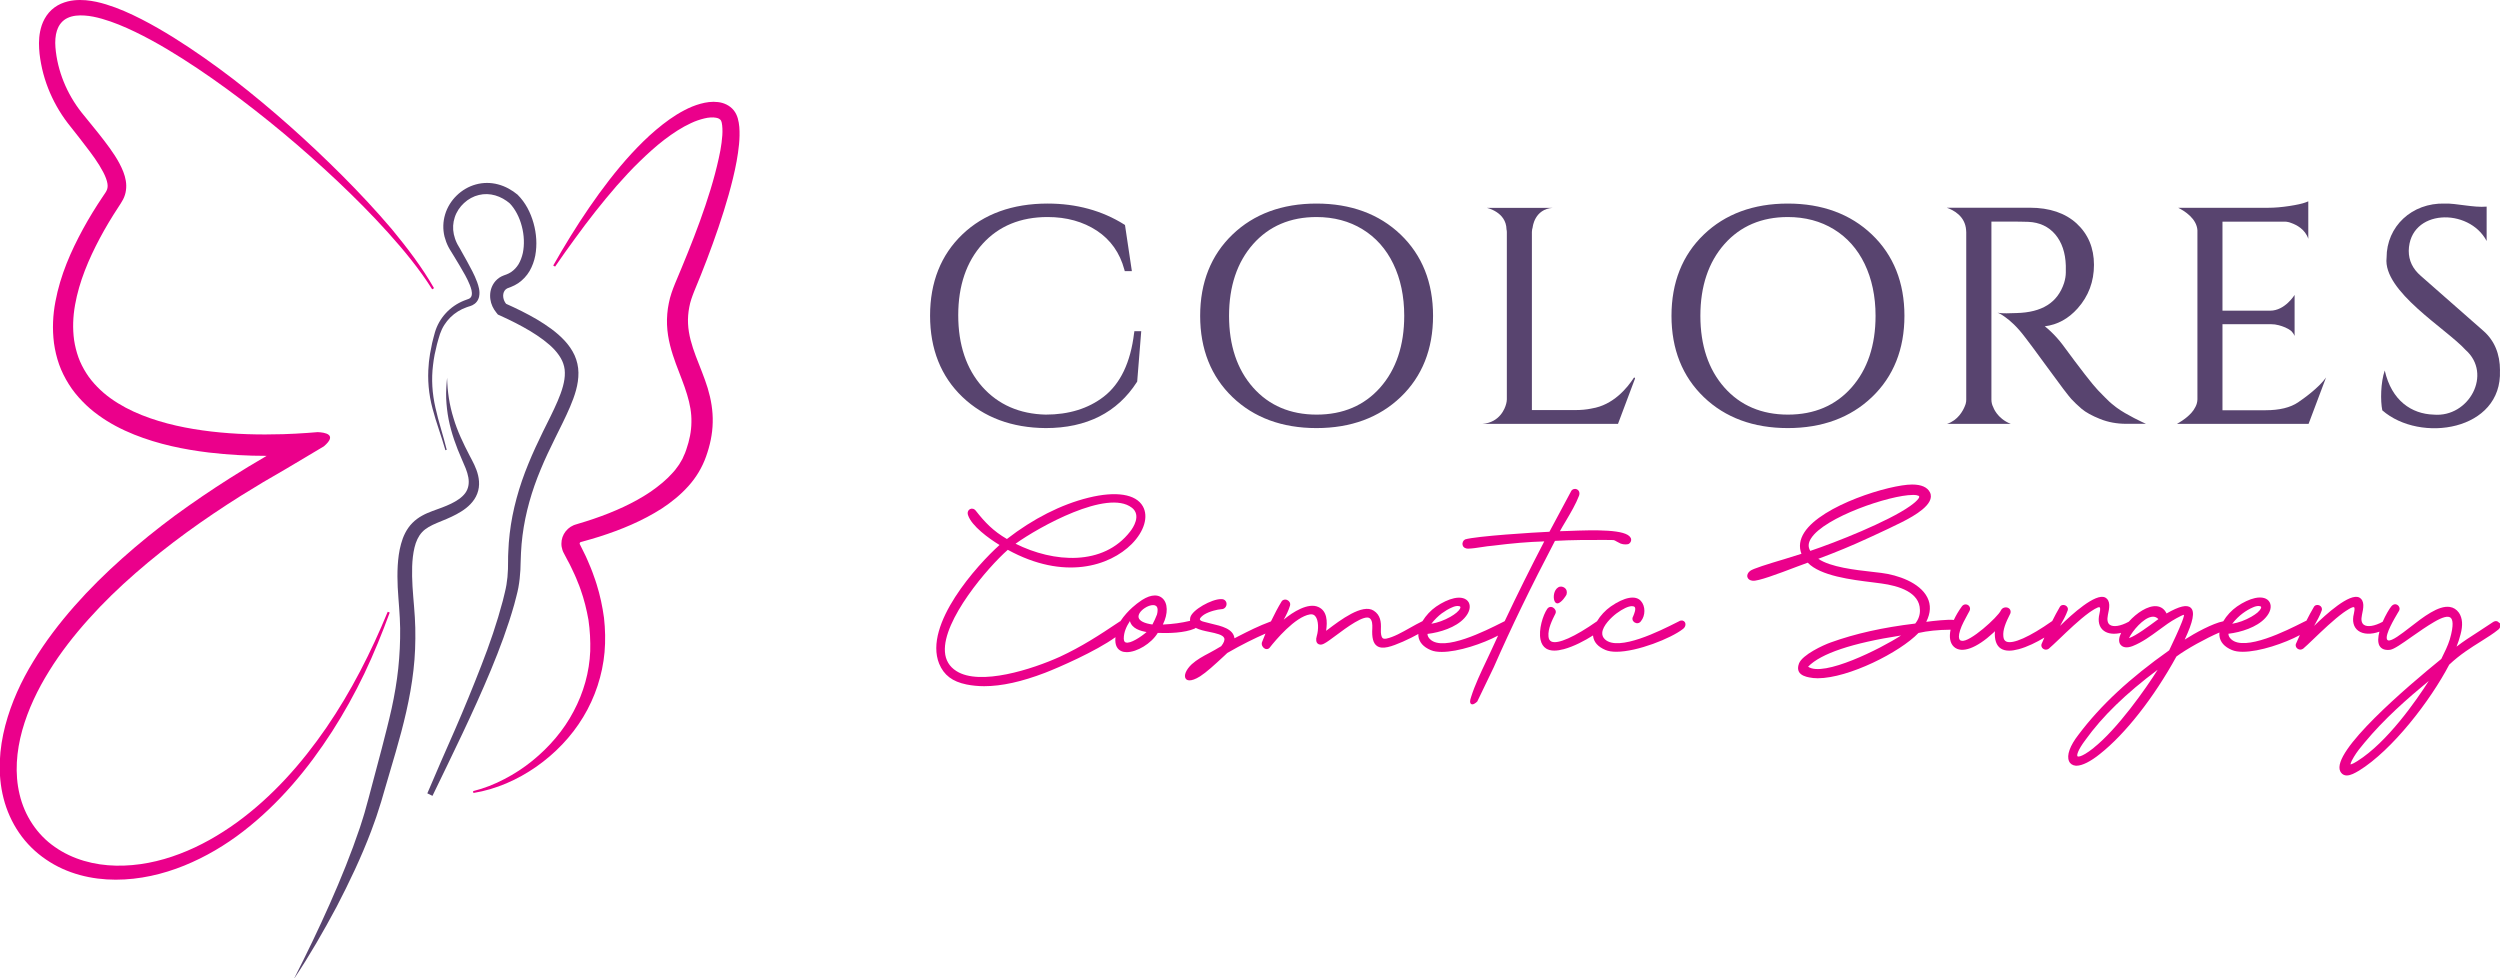
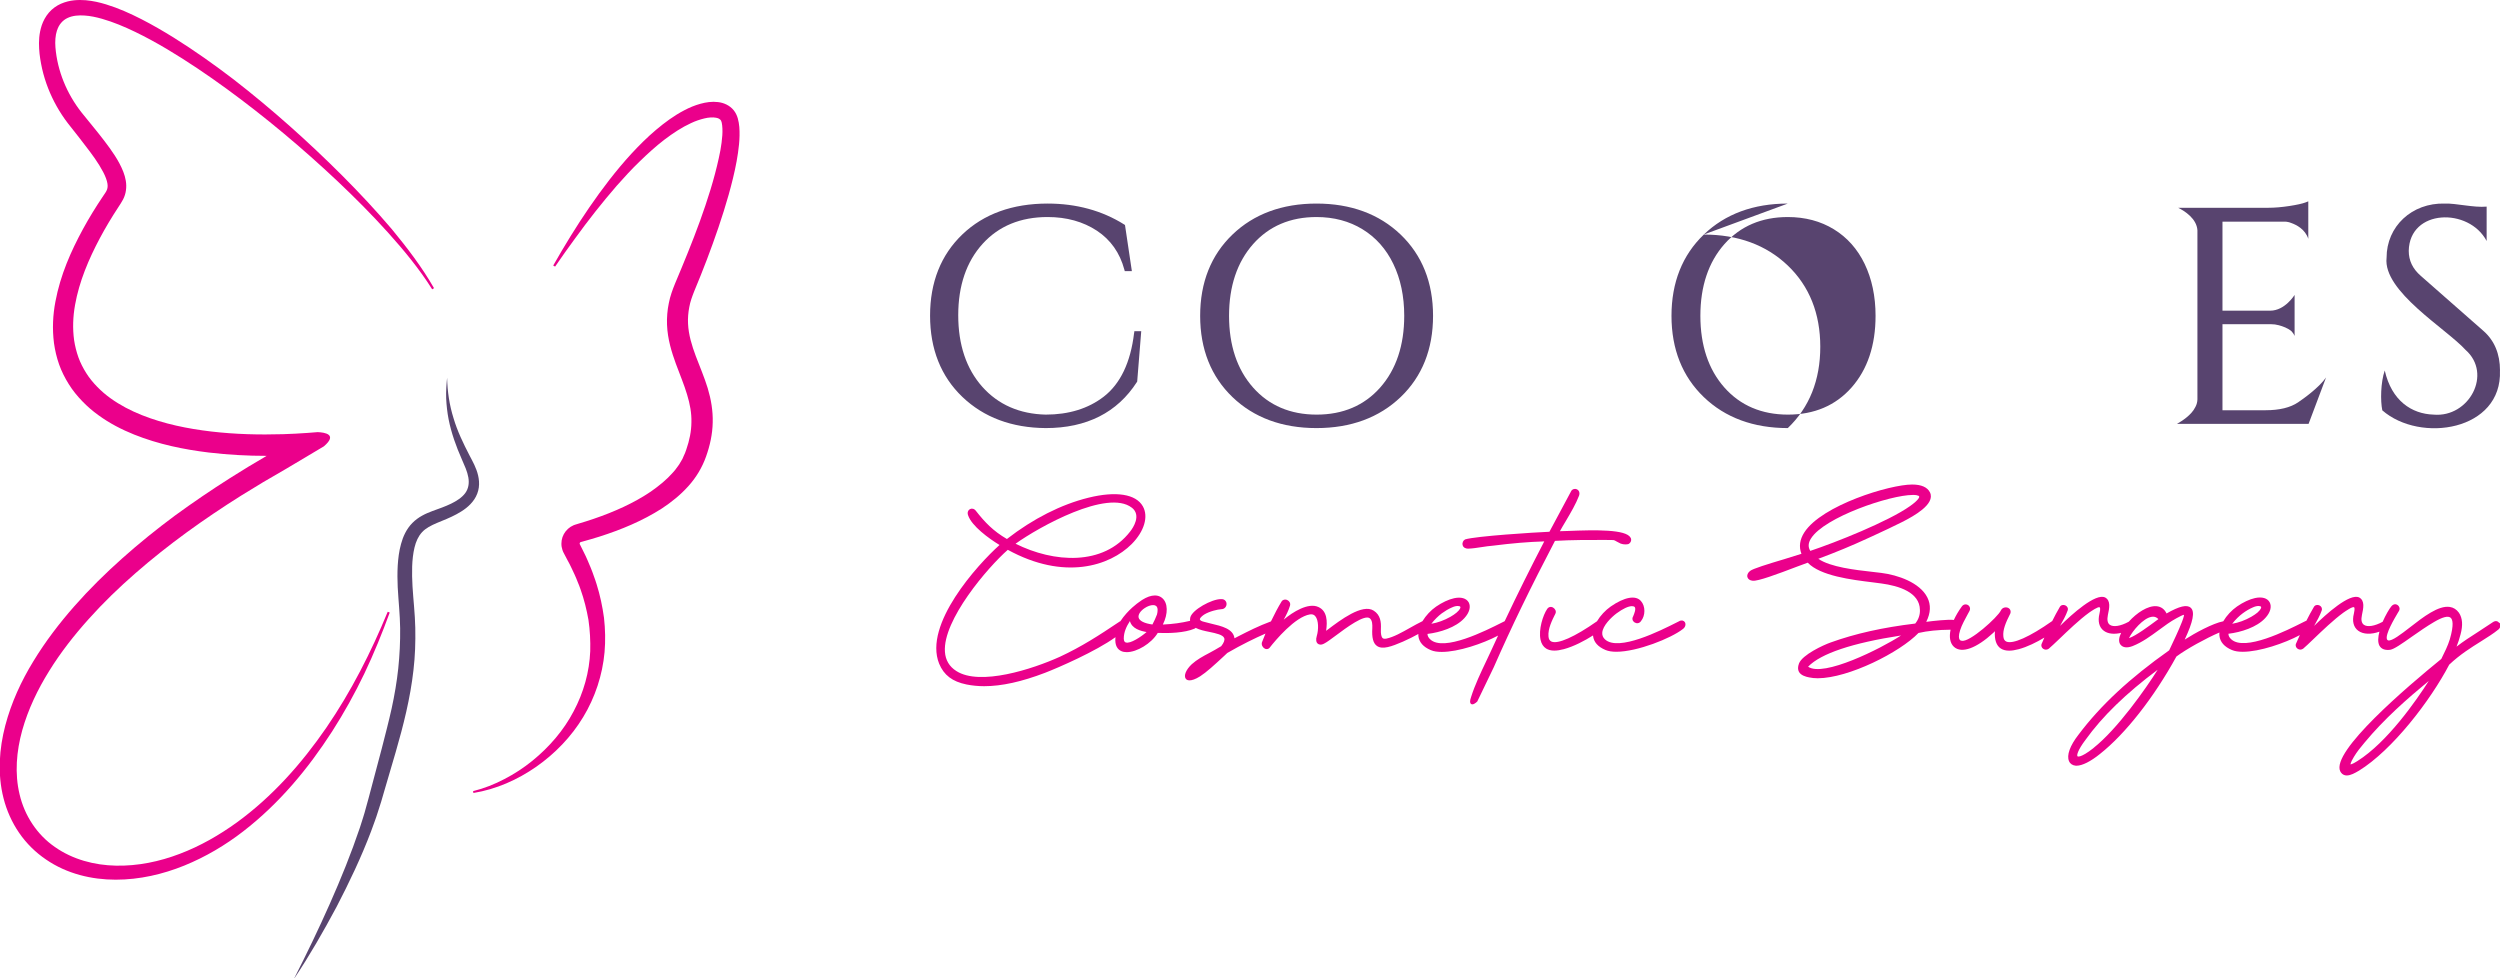
<svg xmlns="http://www.w3.org/2000/svg" id="Layer_2" data-name="Layer 2" viewBox="0 0 450.96 176.48">
  <defs>
    <style>      .cls-1 {        fill: #eb008b;      }      .cls-2 {        fill: #58446f;      }    </style>
  </defs>
  <g id="Layer_1-2" data-name="Layer 1">
    <g>
      <g>
        <path class="cls-2" d="m204.57,60.09c-.63,5.28-2.47,9.14-5.47,11.46-2.78,2.15-6.31,3.24-10.47,3.24-4.72-.11-8.57-1.8-11.44-5.02-2.88-3.24-4.34-7.58-4.34-12.91s1.48-9.66,4.4-12.88c2.91-3.21,6.85-4.83,11.72-4.83,3.42,0,6.41.83,8.9,2.47,2.46,1.63,4.13,3.98,4.94,7l.08.29h1.28l-1.24-8.32-.15-.1c-3.98-2.5-8.62-3.77-13.8-3.77-6.34,0-11.52,1.87-15.38,5.56-3.87,3.7-5.83,8.63-5.83,14.66s1.96,10.96,5.83,14.66c3.86,3.69,8.92,5.58,15.04,5.62,7.37,0,12.9-2.8,16.44-8.31l.05-.08.73-9.09h-1.24l-.04.35Z" />
        <path class="cls-2" d="m237.47,36.72c-6.19,0-11.29,1.88-15.15,5.59-3.87,3.71-5.83,8.65-5.83,14.66s1.96,10.94,5.83,14.66c3.86,3.71,8.96,5.59,15.15,5.59s11.3-1.88,15.18-5.59c3.89-3.72,5.85-8.65,5.85-14.66s-1.97-10.94-5.85-14.66c-3.88-3.71-8.99-5.59-15.18-5.59Zm.03,38.07c-4.73,0-8.59-1.64-11.46-4.88-2.88-3.25-4.34-7.61-4.34-12.94s1.46-9.68,4.34-12.94c2.87-3.24,6.71-4.88,11.43-4.88,3.12,0,5.92.74,8.31,2.21,2.39,1.46,4.26,3.56,5.55,6.24,1.31,2.7,1.97,5.85,1.97,9.37,0,5.33-1.46,9.68-4.34,12.94-2.87,3.24-6.72,4.88-11.46,4.88Z" />
-         <path class="cls-2" d="m294.93,68.29l-3.07,8.17h-24.46c3.17-.24,4.09-2.86,4.26-3.52,0-.05.02-.09.04-.14.06-.23.1-.47.11-.74v-30.2c0-.17-.02-.32-.06-.47v-.02c-.06-3.16-3.57-3.88-3.57-3.88h11.94c-3.35.21-3.65,3.51-3.65,3.51-.09.28-.14.57-.14.86v32.11h7.81c1.07,0,2.04-.09,2.91-.27.02,0,.06,0,.08-.02,3.87-.61,6.4-3.7,7.58-5.52.08-.12.27-.02.22.11Z" />
-         <path class="cls-2" d="m322.49,36.72c-6.19,0-11.29,1.88-15.15,5.59-3.87,3.71-5.83,8.65-5.83,14.66s1.96,10.94,5.83,14.66c3.86,3.71,8.96,5.59,15.15,5.59s11.3-1.88,15.18-5.59c3.89-3.72,5.86-8.65,5.86-14.66s-1.97-10.94-5.86-14.66c-3.88-3.71-8.99-5.59-15.18-5.59Zm.03,38.07c-4.73,0-8.59-1.64-11.46-4.88-2.88-3.25-4.34-7.61-4.34-12.94s1.46-9.68,4.34-12.94c2.87-3.24,6.71-4.88,11.43-4.88,3.12,0,5.92.74,8.31,2.21,2.39,1.46,4.26,3.56,5.55,6.24,1.3,2.7,1.97,5.85,1.97,9.37,0,5.33-1.46,9.68-4.34,12.94-2.87,3.24-6.72,4.88-11.46,4.88Z" />
-         <path class="cls-2" d="m387.08,76.43v.02h-3.54c-1.69,0-3.28-.29-4.74-.88-1.45-.58-2.55-1.19-3.29-1.81-.71-.61-1.34-1.2-1.87-1.78-.53-.58-1.98-2.48-4.3-5.68-2.17-2.97-3.5-4.77-3.97-5.36-.02-.03-.06-.07-.08-.1-1.42-1.9-2.7-3.02-3.6-3.65-.02-.02-.05-.04-.07-.05-.14-.11-.28-.21-.44-.3-.09-.05-.17-.1-.25-.15-.07-.04-.14-.08-.21-.11-.06-.03-.11-.06-.17-.08-.14-.07-.22-.09-.22-.09l.44.06c.57.06,1.54.07,2.97,0,4.6-.11,7.41-1.87,8.58-5.4.21-.68.32-1.33.32-1.92v-1.23c-.07-2.33-.71-4.22-1.91-5.64-1.18-1.39-2.8-2.16-4.82-2.26-.91-.03-2.06-.05-3.42-.05h-3.27v32.11c0,.5.11.95.32,1.35,0,0,.66,2.05,3.17,3.03h-11.49c1.95-.64,2.86-2.34,3.2-3.18.08-.17.12-.32.15-.4,0-.03.02-.06.02-.09h0c.06-.21.09-.44.09-.68v-30.26c0-.06,0-.13-.02-.2v-.02s0-.07,0-.1c-.17-2.55-2.28-3.64-3.5-4.06h14.99c3.56,0,6.41.97,8.46,2.86,2.06,1.91,3.11,4.41,3.11,7.44s-.99,5.66-2.94,7.85c-1.66,1.87-3.65,2.96-5.93,3.24.32.25.67.55,1.04.9.79.75,1.51,1.55,2.13,2.37,3.27,4.45,5.42,7.21,6.39,8.23.99,1.03,1.69,1.73,2.1,2.11.31.28.63.55.98.81,0,.02.02.02.03.03.1.09.21.17.33.25,1.74,1.28,4.75,2.67,5.2,2.87Z" />
+         <path class="cls-2" d="m322.49,36.72c-6.19,0-11.29,1.88-15.15,5.59-3.87,3.71-5.83,8.65-5.83,14.66s1.96,10.94,5.83,14.66c3.86,3.71,8.96,5.59,15.15,5.59c3.89-3.72,5.86-8.65,5.86-14.66s-1.97-10.94-5.86-14.66c-3.88-3.71-8.99-5.59-15.18-5.59Zm.03,38.07c-4.73,0-8.59-1.64-11.46-4.88-2.88-3.25-4.34-7.61-4.34-12.94s1.46-9.68,4.34-12.94c2.87-3.24,6.71-4.88,11.43-4.88,3.12,0,5.92.74,8.31,2.21,2.39,1.46,4.26,3.56,5.55,6.24,1.3,2.7,1.97,5.85,1.97,9.37,0,5.33-1.46,9.68-4.34,12.94-2.87,3.24-6.72,4.88-11.46,4.88Z" />
        <path class="cls-2" d="m450.95,66.84c.43,10.87-14.37,13.16-21.22,7.18-.36-1.72-.3-5.05.44-7.19,1.24,5.47,4.87,7.84,8.81,7.96,6.39.57,10.67-7.35,5.76-11.68-3.45-3.81-14.94-10.57-14.24-16.61-.01-5.68,4.58-9.94,10.49-9.78,2.07-.07,5.19.76,7.56.55v6.2c-3.2-6.07-13.91-5.81-14.05,1.78,0,1.75.7,3.23,2.16,4.5l11.3,9.93c1.99,1.74,3,4.15,3,7.17Z" />
        <path class="cls-2" d="m419.6,68.04l-3.17,8.42h-23.74c.89-.5,2.61-1.6,3.28-2.97.02-.05.06-.09.08-.15.2-.39.31-.81.33-1.28v-30.26c0-.09,0-.17,0-.27-.14-2.1-2.29-3.46-3.47-4.05h16.25c1.16,0,2.44-.11,3.81-.32,1.36-.21,2.33-.43,2.87-.63l.54-.21v6.76c-.56-1.72-2.12-2.52-3.09-2.86-.02,0-.04,0-.06-.02-.19-.09-.4-.14-.61-.17-.11-.02-.17-.03-.17-.03-.09-.02-.17-.02-.27-.02h-11.28v16.06h8.61c2.67,0,4.4-2.84,4.4-2.84v7.4c-.14-.34-.34-.62-.56-.85-.62-.55-1.59-.9-2.28-1.08-.47-.13-.94-.19-1.42-.19h-8.75v15.52h7.8c2.48,0,4.45-.48,5.85-1.43,0,0,.04-.02.11-.08.62-.41,3.61-2.5,4.94-4.42Z" />
      </g>
      <g>
-         <path class="cls-2" d="m77.1,143.07l2.47-5.75,2.51-5.72c1.66-3.82,3.23-7.66,4.73-11.52,1.51-3.85,2.84-7.75,3.88-11.67.23-.98.51-1.98.66-2.89.16-.94.25-1.89.28-2.87.02-.5.02-.96.02-1.49,0-.54,0-1.09.04-1.63.03-1.09.13-2.18.25-3.26.5-4.34,1.72-8.59,3.36-12.58.81-2,1.72-3.93,2.64-5.82.93-1.88,1.88-3.72,2.65-5.52.77-1.79,1.34-3.58,1.3-5.11,0-.77-.18-1.47-.48-2.15-.32-.68-.78-1.34-1.36-1.98-1.17-1.26-2.75-2.39-4.42-3.4-1.69-1.01-3.48-1.91-5.33-2.75l-.49-.22-.3-.38c-.54-.67-.94-1.48-1.06-2.4-.12-.9,0-1.97.67-2.94.33-.47.81-.9,1.34-1.16.13-.07.26-.11.39-.17l.24-.09.23-.08c.31-.11.6-.27.87-.44.53-.36.98-.83,1.34-1.41.35-.59.61-1.28.78-2.03.31-1.51.24-3.22-.18-4.81-.41-1.6-1.18-3.12-2.21-4.18l.11.1c-1.64-1.43-3.69-2.06-5.65-1.58-1.96.46-3.71,2.05-4.35,4.02-.33.98-.39,2.04-.17,3.07.12.52.28,1.03.52,1.53.13.26.23.47.41.75.08.13.17.28.26.45l.24.44c.64,1.14,1.3,2.29,1.92,3.52.31.62.61,1.25.86,1.95.13.35.24.72.33,1.13.08.41.14.88.02,1.48-.06.29-.2.63-.42.91-.22.29-.52.5-.8.64-.14.07-.28.11-.4.16l-.21.06c-.14.04-.28.08-.41.14-.55.19-1.08.44-1.57.75-.99.61-1.84,1.45-2.47,2.45-.32.5-.57,1.04-.77,1.61-.2.58-.36,1.23-.54,1.84-.15.63-.3,1.25-.43,1.88-.1.63-.24,1.26-.29,1.9-.32,2.55-.15,5.14.43,7.67.55,2.54,1.42,5.05,2.04,7.62l-.24.07c-.71-2.53-1.67-4.99-2.33-7.55-.68-2.55-.93-5.24-.68-7.87.03-.66.16-1.31.24-1.97.11-.65.25-1.3.38-1.95.17-.64.31-1.28.5-1.92.19-.64.45-1.26.78-1.84.66-1.16,1.59-2.17,2.69-2.93.55-.38,1.15-.7,1.77-.95.29-.13.66-.23.91-.34.26-.13.44-.36.49-.65.11-.59-.11-1.23-.34-1.83-.24-.6-.53-1.19-.84-1.76-.63-1.15-1.32-2.27-2-3.4-.32-.57-.71-1.1-1.02-1.7-.31-.6-.54-1.23-.71-1.88-.32-1.31-.28-2.7.11-3.99.77-2.59,2.94-4.7,5.55-5.41,1.3-.36,2.7-.36,4-.01,1.31.34,2.51,1.02,3.54,1.87h0s0,.01,0,.01c1.42,1.41,2.33,3.22,2.86,5.11.53,1.89.67,3.91.31,5.86-.19.97-.53,1.92-1.03,2.79-.51.86-1.21,1.61-2.04,2.18-.42.27-.86.51-1.33.69-.23.09-.49.18-.66.25-.18.09-.34.23-.46.4-.48.7-.28,1.75.29,2.42l-.08-.06c1.91.85,3.79,1.77,5.6,2.83,1.8,1.08,3.55,2.27,5,3.83.72.78,1.35,1.66,1.8,2.64.44.98.69,2.06.7,3.14.03,2.17-.69,4.22-1.5,6.14-.82,1.93-1.78,3.79-2.7,5.66-.92,1.87-1.82,3.74-2.61,5.66-1.6,3.82-2.76,7.83-3.28,11.93-.12,1.03-.23,2.05-.27,3.09-.07,1.03-.05,2.06-.11,3.12-.06,1.05-.17,2.11-.36,3.15-.19,1.05-.5,2.05-.75,3.07-1.14,4.04-2.61,7.96-4.21,11.82-3.21,7.72-6.92,15.2-10.54,22.7l-.94-.46Z" />
        <path class="cls-2" d="m53.07,176.48c2.26-4.44,4.41-8.91,6.42-13.44,2.01-4.53,3.87-9.12,5.44-13.78.36-1.17.77-2.33,1.07-3.52l.49-1.77.48-1.81,1.91-7.2c.61-2.4,1.24-4.78,1.77-7.18.52-2.39.93-4.79,1.19-7.21.25-2.41.37-4.83.34-7.26-.03-2.44-.3-4.82-.44-7.4-.06-1.27-.07-2.56,0-3.85.08-1.3.23-2.61.6-3.94.35-1.31.97-2.7,2.04-3.78.53-.54,1.14-.98,1.76-1.32.62-.35,1.25-.6,1.85-.83,1.21-.44,2.32-.82,3.37-1.33,1.03-.5,1.98-1.12,2.56-1.91.57-.78.75-1.75.56-2.83-.09-.53-.26-1.07-.47-1.61-.22-.53-.48-1.13-.72-1.69-1.01-2.29-1.88-4.7-2.37-7.18-.24-1.24-.38-2.5-.44-3.76-.04-1.26.04-2.51.17-3.75.05,2.49.42,4.95,1.15,7.28.69,2.35,1.76,4.55,2.89,6.74.29.56.58,1.08.86,1.68.28.6.53,1.24.69,1.93.16.68.23,1.42.13,2.18-.1.75-.39,1.5-.81,2.13-.85,1.27-2.05,2.06-3.21,2.69-1.16.63-2.39,1.1-3.5,1.56-1.11.47-2.06.96-2.72,1.68-.67.72-1.1,1.68-1.36,2.76-.52,2.18-.49,4.62-.36,7.03.14,2.38.45,4.94.5,7.48.05,2.54-.03,5.09-.33,7.62-.57,5.07-1.82,9.98-3.2,14.76l-2.1,7.16-.52,1.79-.58,1.81c-.36,1.21-.84,2.38-1.25,3.56-1.78,4.7-3.94,9.22-6.24,13.65-2.35,4.4-4.84,8.73-7.6,12.87Z" />
      </g>
      <path class="cls-1" d="m10.29,5.44c-.32.98-.37,2.05-.29,3.11.35,4.26,2.07,8.39,4.72,11.75,1.35,1.69,2.76,3.35,4.08,5.08,1.31,1.73,2.62,3.52,3.44,5.6.4,1.04.65,2.18.48,3.34-.07.57-.25,1.13-.51,1.64-.27.53-.58.96-.87,1.42-1.19,1.81-2.3,3.66-3.32,5.57-2.02,3.8-3.73,7.82-4.48,12.05-.38,2.11-.46,4.26-.17,6.37.16,1.05.42,2.08.77,3.08.36,1,.85,1.95,1.41,2.84.56.9,1.24,1.72,1.98,2.48.74.76,1.55,1.46,2.42,2.08,1.74,1.25,3.65,2.24,5.64,3.03,4,1.59,8.26,2.46,12.54,2.96,4.29.5,8.62.61,12.94.48,1.47-.05,2.95-.12,4.42-.23.6-.04,1.2-.09,1.8-.14h.02c1.26.05,3.66.4,1.1,2.57-2.57,1.55-5.23,3.13-6.55,3.9-.1.06-.19.11-.27.16-.02.01-.04.03-.07.04-2.71,1.54-5.38,3.13-8.02,4.78-6.68,4.2-13.12,8.8-19.06,13.99-2.97,2.59-5.81,5.33-8.44,8.27-2.63,2.93-5.07,6.04-7.14,9.39-2.07,3.33-3.79,6.91-4.85,10.69-1.04,3.76-1.39,7.78-.47,11.58.89,3.79,3.14,7.25,6.36,9.46,3.19,2.25,7.13,3.3,11.03,3.37,3.92.08,7.83-.73,11.49-2.13,3.68-1.39,7.12-3.37,10.31-5.67,6.38-4.64,11.69-10.62,16.15-17.11,4.46-6.51,8.06-13.59,11.06-20.89l.36.14c-1.36,3.72-2.86,7.41-4.57,11-1.72,3.59-3.66,7.08-5.82,10.45-4.32,6.71-9.54,13-16.02,18.01-3.23,2.5-6.8,4.62-10.66,6.19-3.85,1.56-8.04,2.54-12.36,2.54s-8.8-1.05-12.57-3.64c-1.88-1.27-3.55-2.91-4.85-4.81-1.3-1.89-2.25-4.03-2.81-6.23-1.13-4.42-.77-8.97.31-13.12,1.1-4.17,2.89-8.05,5.07-11.6,2.17-3.57,4.69-6.86,7.4-9.94,2.71-3.08,5.63-5.95,8.66-8.65,3.04-2.71,6.19-5.25,9.44-7.66,3.26-2.38,6.6-4.65,9.99-6.8,2.17-1.38,4.37-2.71,6.59-4-3.46,0-6.94-.19-10.42-.6-4.51-.55-9.06-1.47-13.5-3.25-2.21-.89-4.4-2.01-6.43-3.49-1.02-.73-2-1.57-2.9-2.51-.9-.93-1.74-1.95-2.44-3.08-.7-1.12-1.31-2.32-1.75-3.57-.44-1.25-.74-2.54-.92-3.83-.33-2.58-.2-5.12.26-7.51.9-4.8,2.8-9.08,4.97-13.07,1.09-2,2.27-3.92,3.52-5.78l.47-.7c.1-.14.1-.16.14-.22.04-.05.06-.11.09-.16.11-.21.17-.39.2-.59.08-.39,0-.99-.27-1.71-.26-.72-.7-1.52-1.2-2.34-.5-.82-1.09-1.65-1.71-2.48-.62-.83-1.26-1.67-1.93-2.52l-2.04-2.59c-1.48-1.93-2.68-4.07-3.57-6.34-.44-1.13-.8-2.3-1.07-3.48-.26-1.19-.47-2.37-.54-3.66-.07-1.28-.03-2.67.48-4.21.26-.75.67-1.55,1.27-2.25.59-.7,1.38-1.26,2.17-1.61C12.64-.04,14.14-.05,15.46.04c1.33.12,2.53.4,3.67.75,2.29.7,4.37,1.65,6.38,2.67,2.01,1.03,3.93,2.15,5.82,3.32,3.76,2.35,7.35,4.9,10.83,7.56,6.93,5.38,13.45,11.21,19.63,17.39,3.08,3.09,6.06,6.28,8.89,9.61,2.78,3.37,5.44,6.85,7.61,10.64l-.33.21c-2.3-3.66-5.07-7.01-7.96-10.23-2.9-3.22-5.96-6.29-9.11-9.27-6.31-5.94-12.97-11.53-19.97-16.64-3.5-2.55-7.09-4.98-10.81-7.2-1.86-1.1-3.76-2.15-5.71-3.09-1.95-.94-3.94-1.78-6-2.37-1.03-.29-2.08-.52-3.14-.59-1.05-.07-2.13,0-3.05.43-.93.42-1.61,1.25-1.91,2.23Z" />
      <path class="cls-1" d="m85.36,142.7c1.98-.49,3.87-1.24,5.65-2.18,1.78-.92,3.46-2.02,5-3.27,3.07-2.49,5.68-5.52,7.46-8.93,1.81-3.39,2.85-7.11,3-10.87.05-1.88-.05-3.76-.32-5.62-.33-1.86-.78-3.7-1.42-5.49-.13-.45-.34-.89-.51-1.33-.19-.44-.33-.89-.55-1.32-.42-.86-.78-1.74-1.27-2.58l-.67-1.28-.06-.11c-.09-.17-.16-.34-.22-.53-.12-.37-.19-.76-.18-1.15,0-.79.27-1.57.77-2.2.25-.32.55-.59.89-.81.17-.11.35-.2.53-.28.09-.04.18-.07.27-.1l.2-.06.35-.11c.95-.27,1.88-.58,2.81-.89,3.7-1.26,7.26-2.85,10.3-4.91,1.5-1.05,2.88-2.17,3.98-3.43.14-.16.29-.31.41-.47l.36-.49.36-.49.3-.51.3-.51c.09-.17.15-.35.23-.53l.24-.53c.08-.17.14-.41.22-.61.58-1.66.92-3.32.93-4.96.04-1.64-.26-3.26-.78-4.97-.51-1.73-1.27-3.52-2.03-5.58-.74-2.04-1.49-4.41-1.59-7.02-.05-1.3.06-2.61.32-3.88.24-1.27.69-2.48,1.14-3.58.79-1.85,1.55-3.72,2.31-5.59,1.51-3.74,2.91-7.52,4.07-11.32.58-1.9,1.09-3.81,1.5-5.69.21-.94.39-1.87.5-2.78.12-.9.19-1.79.15-2.56,0-.19-.02-.38-.04-.54-.01-.18-.05-.31-.07-.45,0-.08-.03-.12-.05-.17-.02-.04-.02-.11-.04-.14-.03-.05-.03-.11-.07-.15-.07-.1-.13-.2-.29-.28-.06-.06-.17-.08-.26-.13-.12-.02-.22-.08-.37-.09-.54-.1-1.29-.06-2.06.13-.78.19-1.61.46-2.42.85-1.64.75-3.26,1.82-4.8,2.99-1.54,1.18-3.01,2.52-4.44,3.91-1.44,1.38-2.8,2.87-4.14,4.38-1.33,1.52-2.61,3.1-3.88,4.69-1.27,1.59-2.48,3.24-3.69,4.89l-1.8,2.49-1.76,2.53-.34-.19c2.03-3.57,4.17-7.08,6.5-10.47,2.33-3.39,4.82-6.67,7.61-9.71,1.4-1.51,2.86-2.97,4.44-4.3,1.58-1.33,3.25-2.57,5.1-3.53.92-.49,1.89-.89,2.9-1.17,1.01-.28,2.08-.44,3.15-.31,1.06.11,2.15.6,2.85,1.47.72.88.92,2,1.02,3.03.16,2.1-.13,4.17-.49,6.2-.37,2.03-.88,4.03-1.43,6.01-1.12,3.96-2.47,7.85-3.93,11.7-.73,1.92-1.5,3.83-2.29,5.73-.37.94-.72,1.88-.89,2.87-.19.98-.27,1.98-.22,2.97.09,2,.69,3.95,1.4,5.85.72,1.91,1.54,3.8,2.15,5.79.6,1.99.96,4.09.9,6.19-.04,2.1-.5,4.17-1.2,6.13-.7,1.98-1.81,3.82-3.21,5.36-1.4,1.56-3.03,2.87-4.76,4.01-3.5,2.24-7.35,3.83-11.27,5.08-.98.3-1.97.6-2.97.87l-.37.1c-.08.02-.12.05-.16.1-.04.05-.06.11-.06.17,0,.03,0,.06.01.09,0,.02.01.03.02.04l.04.08.69,1.39c.48.91.85,1.88,1.26,2.83.21.47.36.97.54,1.45.16.49.37.97.5,1.47.62,1.97,1.05,4,1.33,6.05.23,2.06.28,4.14.1,6.2-.37,4.13-1.71,8.16-3.85,11.7-2.14,3.55-5.08,6.59-8.46,8.96-3.39,2.36-7.25,4.08-11.35,4.74l-.06-.38Z" />
      <g>
        <path class="cls-1" d="m294.12,96.98c-.81-1.5-6.27-1.41-11.33-1.2-.56.02-1.04.03-1.41.04.31-.57.66-1.15,1.03-1.77.92-1.56,1.87-3.17,2.42-4.63.21-.59-.05-1.01-.4-1.16-.38-.17-.82-.03-1.01.32l-3.93,7.34c-2.65.11-13.23.78-15.21,1.38-.36.19-.56.63-.44,1.04.1.44.56.63.96.63.81-.02,1.65-.16,2.46-.28.71-.11,1.39-.21,2.06-.26,3.39-.43,6.42-.69,9.24-.77-2.46,4.73-4.86,9.55-7.14,14.39l-.5.25c-2.88,1.45-10.5,5.31-12.92,3.04-.33-.3-.49-.61-.51-.99,2.26-.27,5.13-1.16,6.66-2.85.91-.98,1.2-2.06.78-2.84-.42-.74-1.38-1.02-2.63-.75-.99.21-2.17.77-3.26,1.52-.94.65-1.83,1.6-2.45,2.62-.72.35-1.5.78-2.26,1.21-1.46.82-2.97,1.68-4.27,1.94-.4.07-.56-.02-.65-.09-.25-.22-.36-.78-.32-1.66.06-1.24-.07-2.5-1.29-3.29-2.03-1.34-6.07,1.73-8.24,3.37-.13.09-.23.18-.35.26.25-1.71.2-3.59-1.41-4.3-1.79-.82-4.56.86-6.24,2.29.45-.82.88-1.66,1.13-2.51.15-.49-.15-.88-.49-1.03-.4-.19-.82-.07-1.03.27-.62,1.01-1.28,2.27-1.91,3.58-2.25.83-4.02,1.74-5.89,2.69l-.69.36c-.21-1.71-2.33-2.21-4.23-2.65-.44-.11-.89-.21-1.29-.33-.43-.1-.69-.26-.72-.42-.04-.2.26-.53.74-.86.99-.62,2.46-.95,3.14-.99.58,0,.93-.48.93-.94,0-.24-.08-.45-.24-.61-.11-.13-.32-.27-.67-.27h-.11c-1.65,0-5.16,1.91-5.52,3.3h0c-.05.22-.06.43-.04.62-1.61.38-3.07.58-4.91.67.97-1.96.93-3.9-.12-4.78-.98-.83-2.53-.54-4.27.8,0,0-1.89,1.28-3.28,3.39-.03.02-.06.02-.09.03-3.85,2.58-6.88,4.54-10.81,6.37-4.94,2.24-14.45,5.32-18.69,2.57-1.25-.79-1.95-1.96-2.05-3.45-.42-5.72,7.73-15.25,11.34-18.41,10.17,5.58,18.39,2.93,22.36-1.05,2.26-2.29,3.05-4.95,2-6.8-1.25-2.21-4.82-2.78-9.81-1.55-4.9,1.21-9.99,3.78-14.71,7.45-2.48-1.45-3.94-2.97-5.62-5.11-.32-.41-.78-.44-1.06-.27-.3.16-.52.57-.32,1.11.64,1.92,3.75,4.19,5.67,5.35-3.98,3.56-13.74,14.33-10.9,21.4.86,2.08,2.39,3.24,4.94,3.76,1.01.2,2.07.31,3.18.31,3.18,0,6.79-.81,11-2.42,2.45-.95,9.12-3.85,12.69-6.42-.17,1.56.43,2.23,1.05,2.51.28.13.62.19.98.19,1.83,0,4.43-1.54,5.6-3.47,2.05.08,4.82,0,6.64-.77.08-.04.14-.09.2-.14.67.35,1.58.55,2.48.73,1.2.25,2.46.52,2.67,1.12.13.34-.06.83-.54,1.45-.74.46-1.46.85-2.14,1.22-1.16.61-2.25,1.2-3.18,2.04-1.04.98-1.49,2.07-1.07,2.63.11.14.31.28.67.28.41,0,1.02-.17,1.91-.73,1.14-.73,2.57-2.04,4.36-3.7l.54-.51c2.56-1.49,5.06-2.7,6.89-3.5-.23.54-.44,1.08-.64,1.59-.13.47.15.93.51,1.12.11.06.23.09.35.09.2,0,.39-.08.53-.25,1.02-1.31,4.58-5.57,7.27-6.01.41-.06.72.03.96.32.62.72.62,2.42.27,3.59-.19.63-.12,1.14.2,1.38.17.14.57.32,1.23-.08.41-.21,1.1-.72,1.96-1.36,1.97-1.47,5.27-3.93,6.2-3.13.44.4.45,1.11.43,1.76-.11,1.71.16,2.75.85,3.22.99.69,2.62.1,4.66-.78,1.03-.45,2.01-.95,2.8-1.39,0,.11-.02.23,0,.36.12,1.11.88,1.99,2.25,2.56.53.23,1.2.32,1.97.32,2.99,0,7.4-1.49,10.16-2.95-.43.93-.86,1.86-1.28,2.78-.27.57-.55,1.16-.83,1.77-1.03,2.17-2.09,4.4-2.76,6.53-.24.69-.24,1.05-.02,1.24.07.06.15.09.24.09.12,0,.26-.05.41-.14.14-.08.31-.21.48-.37l2.99-6.21c3.09-7.07,6.72-14.54,11.03-22.77,3.03-.18,6.05-.17,8.97-.17l1.53.02c.18,0,.44.15.69.3.21.11.44.24.66.34.57.22,1.27.15,1.43.07.43-.25.58-.73.37-1.13Zm-34.06,13.67c.61-.44,1.24-.82,1.86-1.08.4-.19.76-.26,1.03-.26.25,0,.41.06.47.15.07.11,0,.46-.67,1.04-.27.23-.67.51-1.11.76-1.13.64-2.29,1.06-3.45,1.26.56-.74,1.31-1.45,1.87-1.87Zm-55.9-19.08c1.76,1.37.23,3.64-.29,4.3-4.85,6.28-13.81,5.64-20.68,2.21,4.24-3.04,16.6-9.91,20.97-6.5Zm-1.11,24.31c-.08-.02-.32-.11-.34-.67,0-1.2.49-2.22,1.11-3.18.36,1.37,1.88,1.78,3,1.98-.92.81-2.96,2.19-3.77,1.87Zm5.65-5.03c-.23.58-.49,1.2-.82,1.8-1.46-.2-2.34-.65-2.49-1.24-.12-.53.3-1.19,1.08-1.71.53-.36,1.09-.55,1.53-.55.21,0,.38.04.52.14.41.29.32,1.01.18,1.57Z" />
-         <path class="cls-1" d="m281.07,105.95c-.81.51-.93,1.79-.67,2.45.15.37.38.44.54.44.05,0,.09,0,.12-.01.68-.23,1.31-1.21,1.5-1.54.17-.5.05-.96-.32-1.25-.35-.27-.84-.31-1.18-.09Z" />
        <path class="cls-1" d="m302.93,112.04l-.5.25c-2.87,1.45-10.5,5.3-12.92,3.04-.36-.34-.52-.73-.49-1.19.08-1.29,1.65-2.8,2.57-3.49,1.13-.84,2.14-1.31,2.79-1.31.25,0,.42.06.51.18.24.35-.1,1.19-.27,1.59l-.02.06c-.28.44-.09.89.24,1.1.35.23.86.22,1.16-.22.83-1.01.83-2.71,0-3.63-.94-1.1-2.98-.73-5.46.99-.95.67-1.86,1.63-2.47,2.66-4.02,2.82-7.09,4.19-8.23,3.65-.31-.15-.49-.45-.52-.92-.12-1.38.64-2.9,1.26-4.13.19-.42-.07-.87-.44-1.08-.4-.22-.82-.11-1.07.28-.74,1.1-1.58,3.71-1.18,5.54.16.73.5,1.26,1.01,1.58.4.25.89.37,1.48.37.5,0,1.07-.09,1.71-.26,1.79-.48,3.78-1.53,5.27-2.48,0,.02,0,.05,0,.07.12,1.13.88,1.99,2.25,2.56.52.22,1.19.32,1.95.32,3.78,0,9.85-2.42,11.99-4.09.5-.35.57-.89.39-1.22-.15-.27-.52-.45-.99-.24Z" />
        <path class="cls-1" d="m450.81,112.36c-.18-.26-.55-.47-1.06-.18-.94.64-1.83,1.22-2.72,1.79-1.34.86-2.62,1.68-3.91,2.67.27-.69.53-1.42.72-2.2.45-1.66.36-2.93-.28-3.9-.44-.61-.99-.96-1.67-1.06-2.04-.3-4.77,1.81-7.17,3.68-1.6,1.24-3.26,2.52-3.93,2.36-.11-.03-.17-.1-.22-.2-.35-.9,1.37-3.77,1.92-4.71.11-.18.19-.32.24-.4.24-.4.07-.86-.24-1.07-.28-.2-.75-.25-1.16.27-.33.4-.99,1.5-1.54,2.75-1.44.79-2.77,1-3.4.53-.4-.3-.53-.88-.33-1.78.26-1.2.55-2.55-.49-3.13h0c-1.72-.86-6.01,3.03-8.14,5.12.53-.93,1.05-1.87,1.37-2.78.13-.37-.05-.76-.44-.93-.35-.14-.79-.07-.99.32-.48.82-.92,1.63-1.34,2.47-.05.02-.08.02-.13.04l-.51.25c-2.87,1.45-10.5,5.3-12.92,3.04-.33-.3-.49-.61-.5-.99,2.25-.27,5.13-1.16,6.66-2.85.91-.98,1.2-2.06.77-2.84-.41-.74-1.37-1.02-2.63-.75-.98.21-2.17.77-3.25,1.52-.96.67-1.87,1.63-2.48,2.67-1.87.36-5.12,2.12-6.96,3.31,1.53-3.26,1.87-5.04,1.1-5.74-.68-.63-2.06-.3-4.37,1.02-.38-.79-1-1.24-1.82-1.31-1.56-.13-3.56,1.2-4.99,2.79-.02.02-.02.02-.03.02-1.45.79-2.78,1-3.41.53-.4-.3-.51-.88-.33-1.78.26-1.2.55-2.55-.49-3.13h0c-1.72-.86-6.01,3.03-8.14,5.12.53-.93,1.05-1.87,1.37-2.78.14-.37-.05-.76-.44-.93-.34-.14-.79-.07-.99.32-.48.82-.93,1.66-1.36,2.53h-.02c-4.03,2.84-7.12,4.22-8.27,3.68-.31-.15-.48-.44-.52-.92-.12-1.18.4-2.45,1.27-4.16.14-.46-.06-.86-.48-1.02-.42-.15-.99-.02-1.23.49-.57,1.22-5.68,5.84-7.09,5.47-.18-.02-.3-.1-.37-.23-.12-.2-.22-.65.1-1.66.3-.96.91-2.04,1.38-2.91.11-.18.2-.36.28-.51.27-.45.1-.91-.23-1.12-.33-.21-.83-.18-1.13.26-.6.83-1.07,1.64-1.43,2.42-1.02-.13-3.78.18-4.98.34.81-1.6.87-3.08.2-4.4-1.35-2.68-5.32-4.06-8.33-4.43-.48-.06-1.03-.12-1.62-.19-3.02-.34-7.52-.84-9.72-2.35,3.22-1.2,6.12-2.4,8.81-3.65l1.01-.46c1.92-.89,3.74-1.73,5.6-2.67l.08-.05c1.56-.82,5.7-3.02,4.64-5.16-.47-.93-1.55-1.41-3.22-1.41-4.02,0-16.26,3.73-19.43,8.62-.84,1.3-1.02,2.6-.53,3.88-.61.2-1.66.52-2.86.89-3.33,1-5.91,1.79-6.42,2.21-.4.33-.58.74-.46,1.12.11.36.45.59.95.64.95.1,4.36-1.16,8.08-2.58.78-.29,1.43-.53,1.85-.68,2.27,2.39,7.91,3.08,11.66,3.54.58.07,1.13.15,1.61.21,3.15.42,6.93,1.59,6.96,4.77.04.86-.25,1.73-.84,2.46-5.85.7-10.85,1.82-15.28,3.42-1.26.44-5.11,2.21-5.7,3.8-.22.6-.22,1.09,0,1.49.36.64,1.21.88,1.82,1,.48.1,1,.16,1.57.16,5.57-.02,14.83-4.69,18.17-8.17,1.61-.37,3.47-.57,5.79-.59-.28,1.34-.1,2.45.62,3.1,1.38,1.23,4.03.28,7.11-2.56l.27-.27c-.12,1.5.26,2.63,1.09,3.14.4.25.89.37,1.48.37.49,0,1.07-.09,1.7-.26,1.55-.41,3.26-1.26,4.65-2.1-.18.4-.35.78-.52,1.2-.09.32.04.64.32.83.15.1.32.15.48.15.17,0,.36-.06.51-.17.44-.37,1.1-1,1.87-1.73,1.54-1.48,3.65-3.51,5.41-4.78.4-.28,1.66-1.15,1.91-.96.02.02.2.16-.04,1.14-.34,1.37-.06,2.47.78,3.09.75.57,1.89.67,3.12.38-.41.86-.48,1.58-.15,2.07.44.6,1.2.7,2.21.32,1.77-.7,3.28-1.82,4.74-2.89,1.07-.79,2.08-1.54,3.19-2.14.45-.24,1.2-.64,1.34-.62.03.06.02.32-.35,1.28-.57,1.48-1.59,3.62-2.08,4.65-.1.2-.18.36-.23.48-7.14,5.05-12.34,9.89-16.35,15.21-1.55,1.99-2.18,3.73-1.71,4.79.21.48.64.76,1.22.81.05,0,.1,0,.15,0,1,0,2.53-.76,4.21-2.12,4.56-3.6,9.72-10.16,13.79-17.58,1.9-1.4,5.28-3.26,7.76-4.33-.02.2-.03.4,0,.6.12,1.11.88,1.99,2.25,2.56.53.23,1.2.32,1.96.32,3.04,0,7.54-1.54,10.29-3.01-.24.53-.48,1.07-.73,1.64-.07.32.06.64.34.83.15.1.32.15.48.15.17,0,.36-.06.51-.17.44-.37,1.1-1,1.86-1.73,1.54-1.48,3.66-3.51,5.41-4.78.41-.28,1.65-1.15,1.92-.96.02.02.19.16-.04,1.14-.35,1.37-.06,2.47.78,3.09.9.67,2.34.71,3.83.17-.26.99-.33,1.91,0,2.53.34.6.99.86,1.94.74.69-.1,2.12-1.1,3.93-2.38,1.27-.89,2.71-1.89,3.98-2.63,1.51-.89,2.5-1.15,2.97-.79.38.3.66,1.2-.12,3.9-.37,1.2-.94,2.34-1.54,3.55-6.08,4.94-19.94,16.73-18.23,20.27.19.36.44.59.78.69.13.04.27.06.4.06.71,0,1.5-.46,2.05-.78l.13-.07c6.05-3.73,12.9-12.64,16.3-19.14,1.94-1.83,3.93-3.07,5.7-4.18,1.16-.73,2.27-1.42,3.17-2.16.42-.34.44-.88.21-1.22Zm-46.28-1.71c.59-.44,1.23-.82,1.84-1.08h0c.41-.19.77-.26,1.03-.26.24,0,.4.06.46.15.07.11,0,.46-.65,1.04-.27.23-.69.51-1.12.76-1.12.64-2.29,1.06-3.44,1.26.56-.74,1.31-1.45,1.88-1.87Zm-77.86-13.51c2.38-3.84,14.27-7.86,18.37-7.86.24,0,.47,0,.65.04.3.05.48.14.51.25.02.07.02.53-1.66,1.72-1.95,1.39-5.32,3.03-8.77,4.52-3.45,1.49-6.98,2.81-9.22,3.56-.43-.68-.39-1.41.11-2.22Zm-.52,23.12c2.31-2.38,7.95-4.27,16.77-5.63-3.68,2.39-14.02,7.58-16.77,5.63Zm62.79-8.29c-1.16.86-3.7,2.76-4.91,3.14.65-1.34,2.57-3.59,4.06-3.84.11-.02.19-.03.28-.03.37,0,.69.14.97.44-.12.08-.25.18-.4.29Zm-11.31,22.97c-2.42,1.9-2.88,1.49-2.88,1.49-.18-.18.05-1.13,1.43-2.96,3.05-4.25,7.31-8.39,13.03-12.66-2.09,3.34-7.26,10.71-11.59,14.12Zm47.61,2.34c-.98.63-1.23.59-1.24.61,0-.02-.05-.29.61-1.37.53-.9,1.24-1.76,1.91-2.56,3.55-4.29,7.76-7.97,11.59-11.13-2.27,3.56-7.47,11.05-12.87,14.45Z" />
      </g>
    </g>
  </g>
</svg>